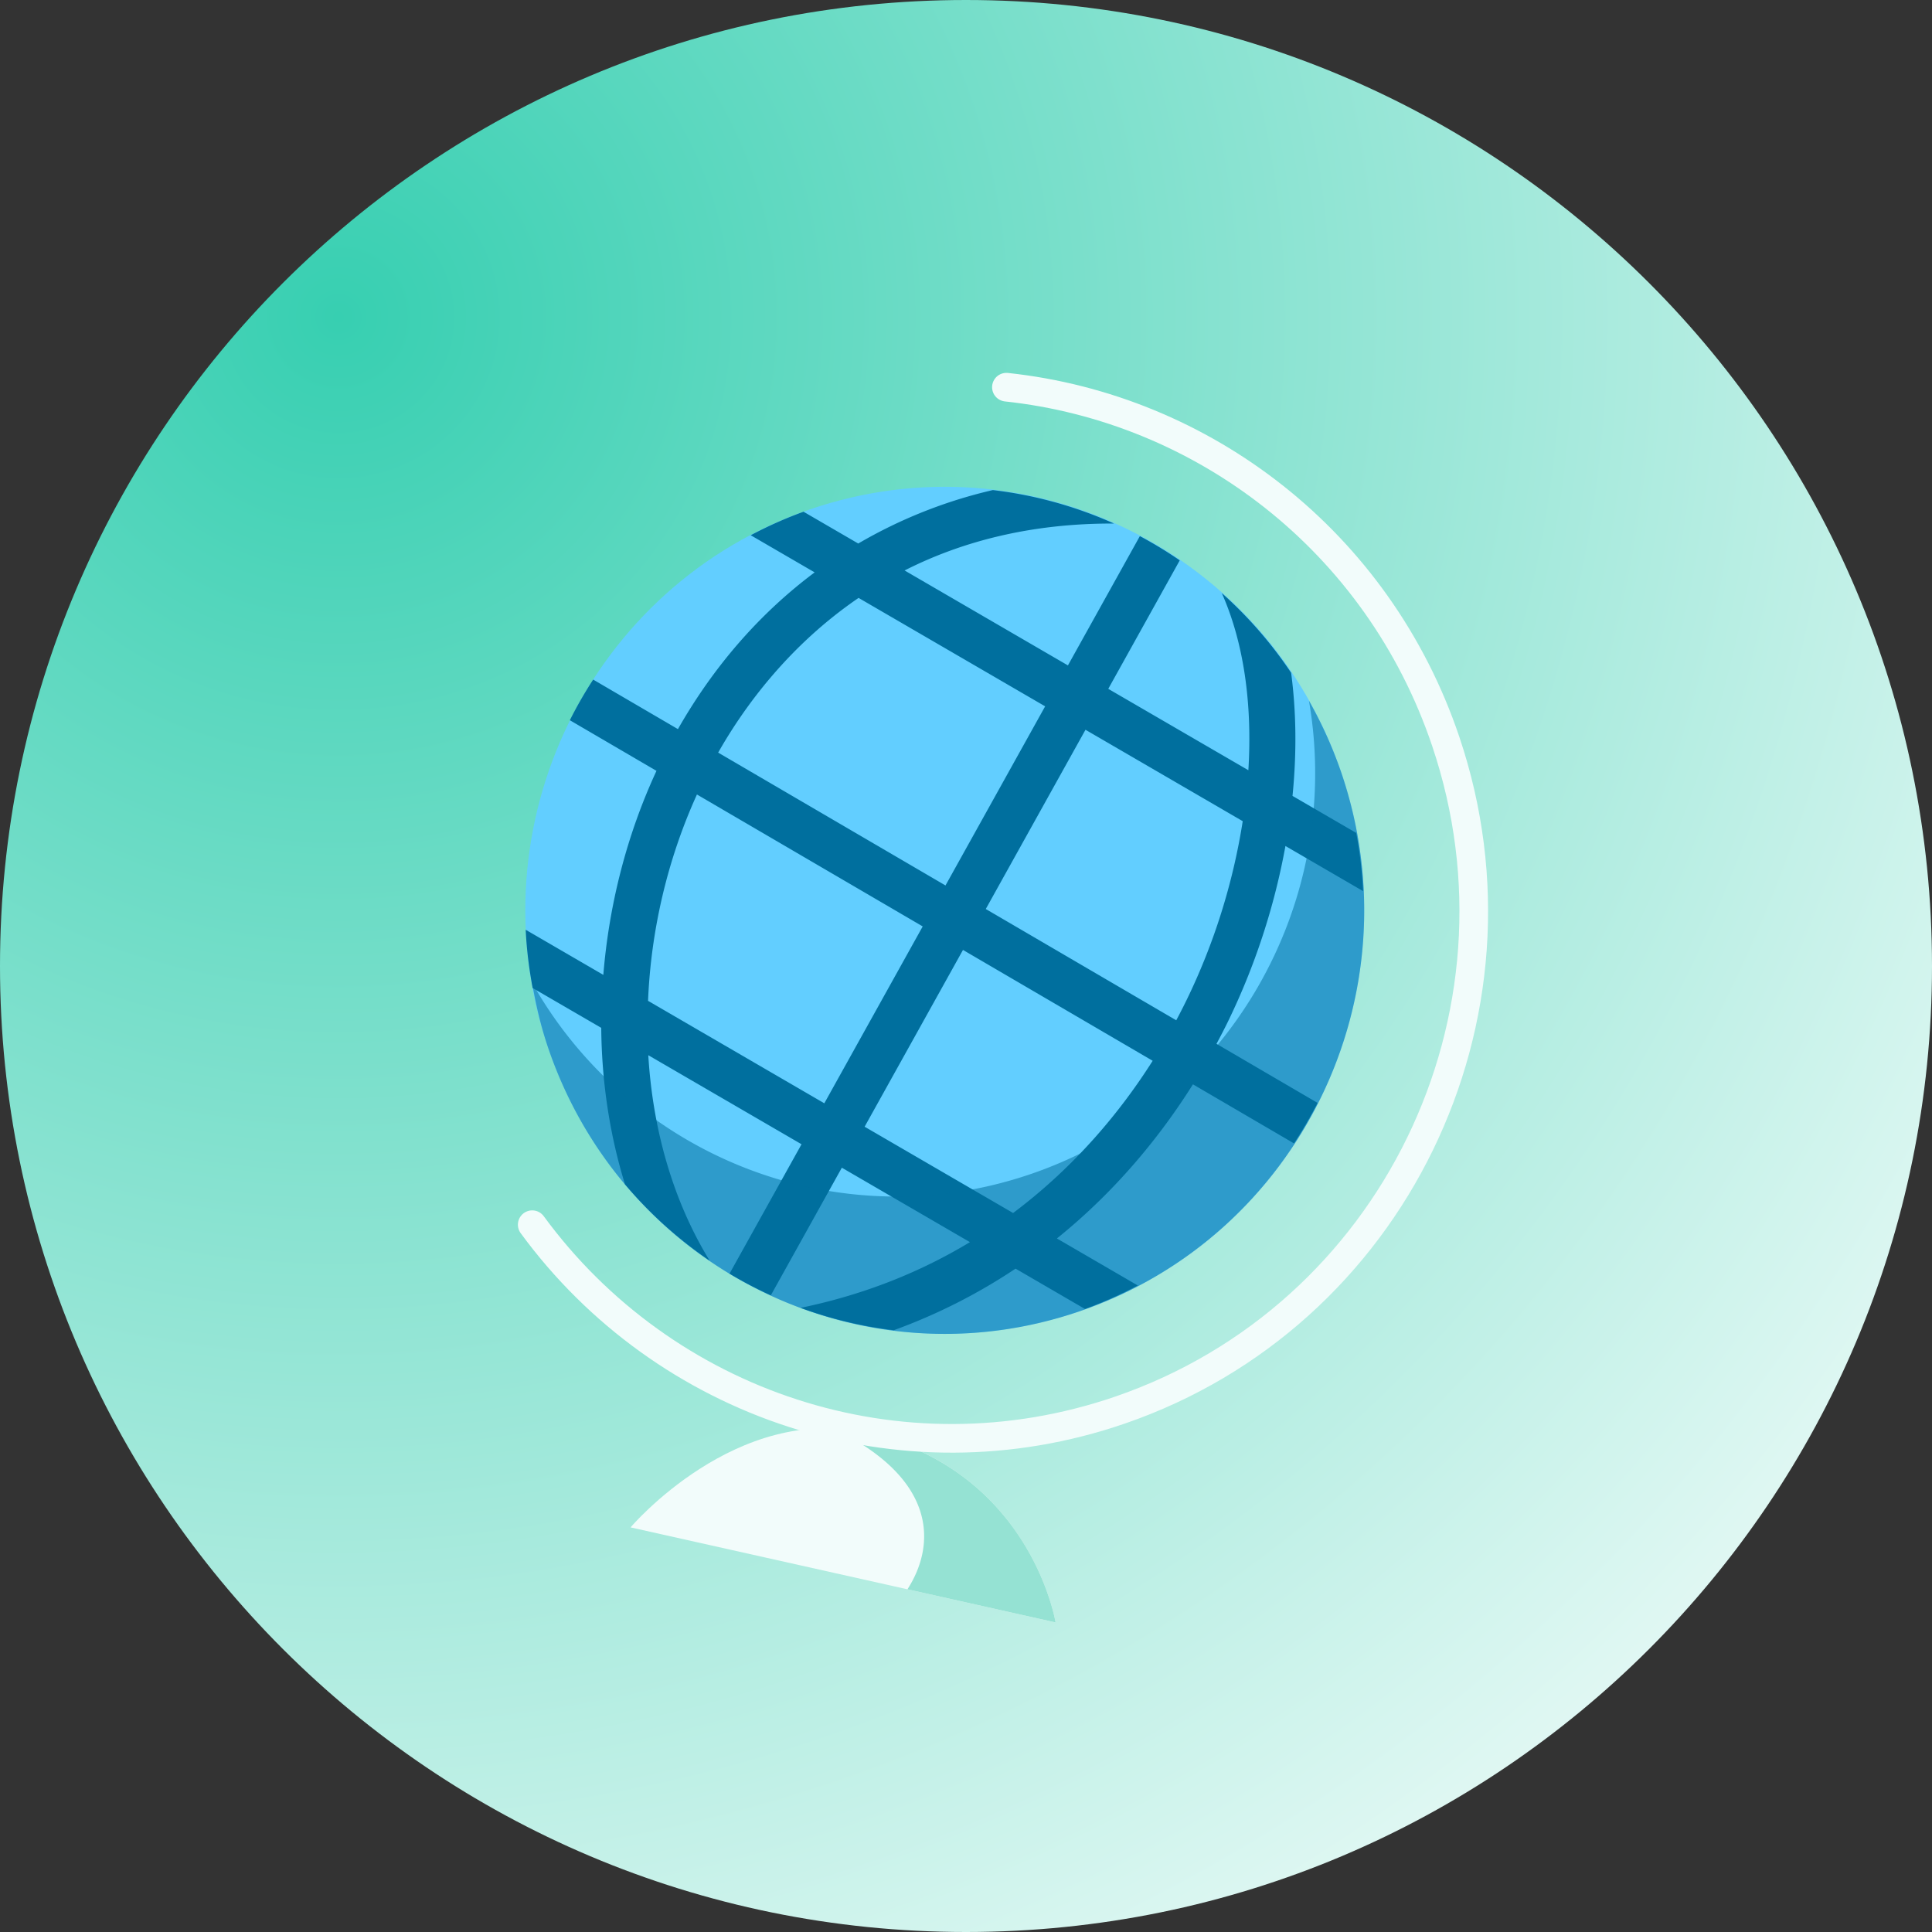
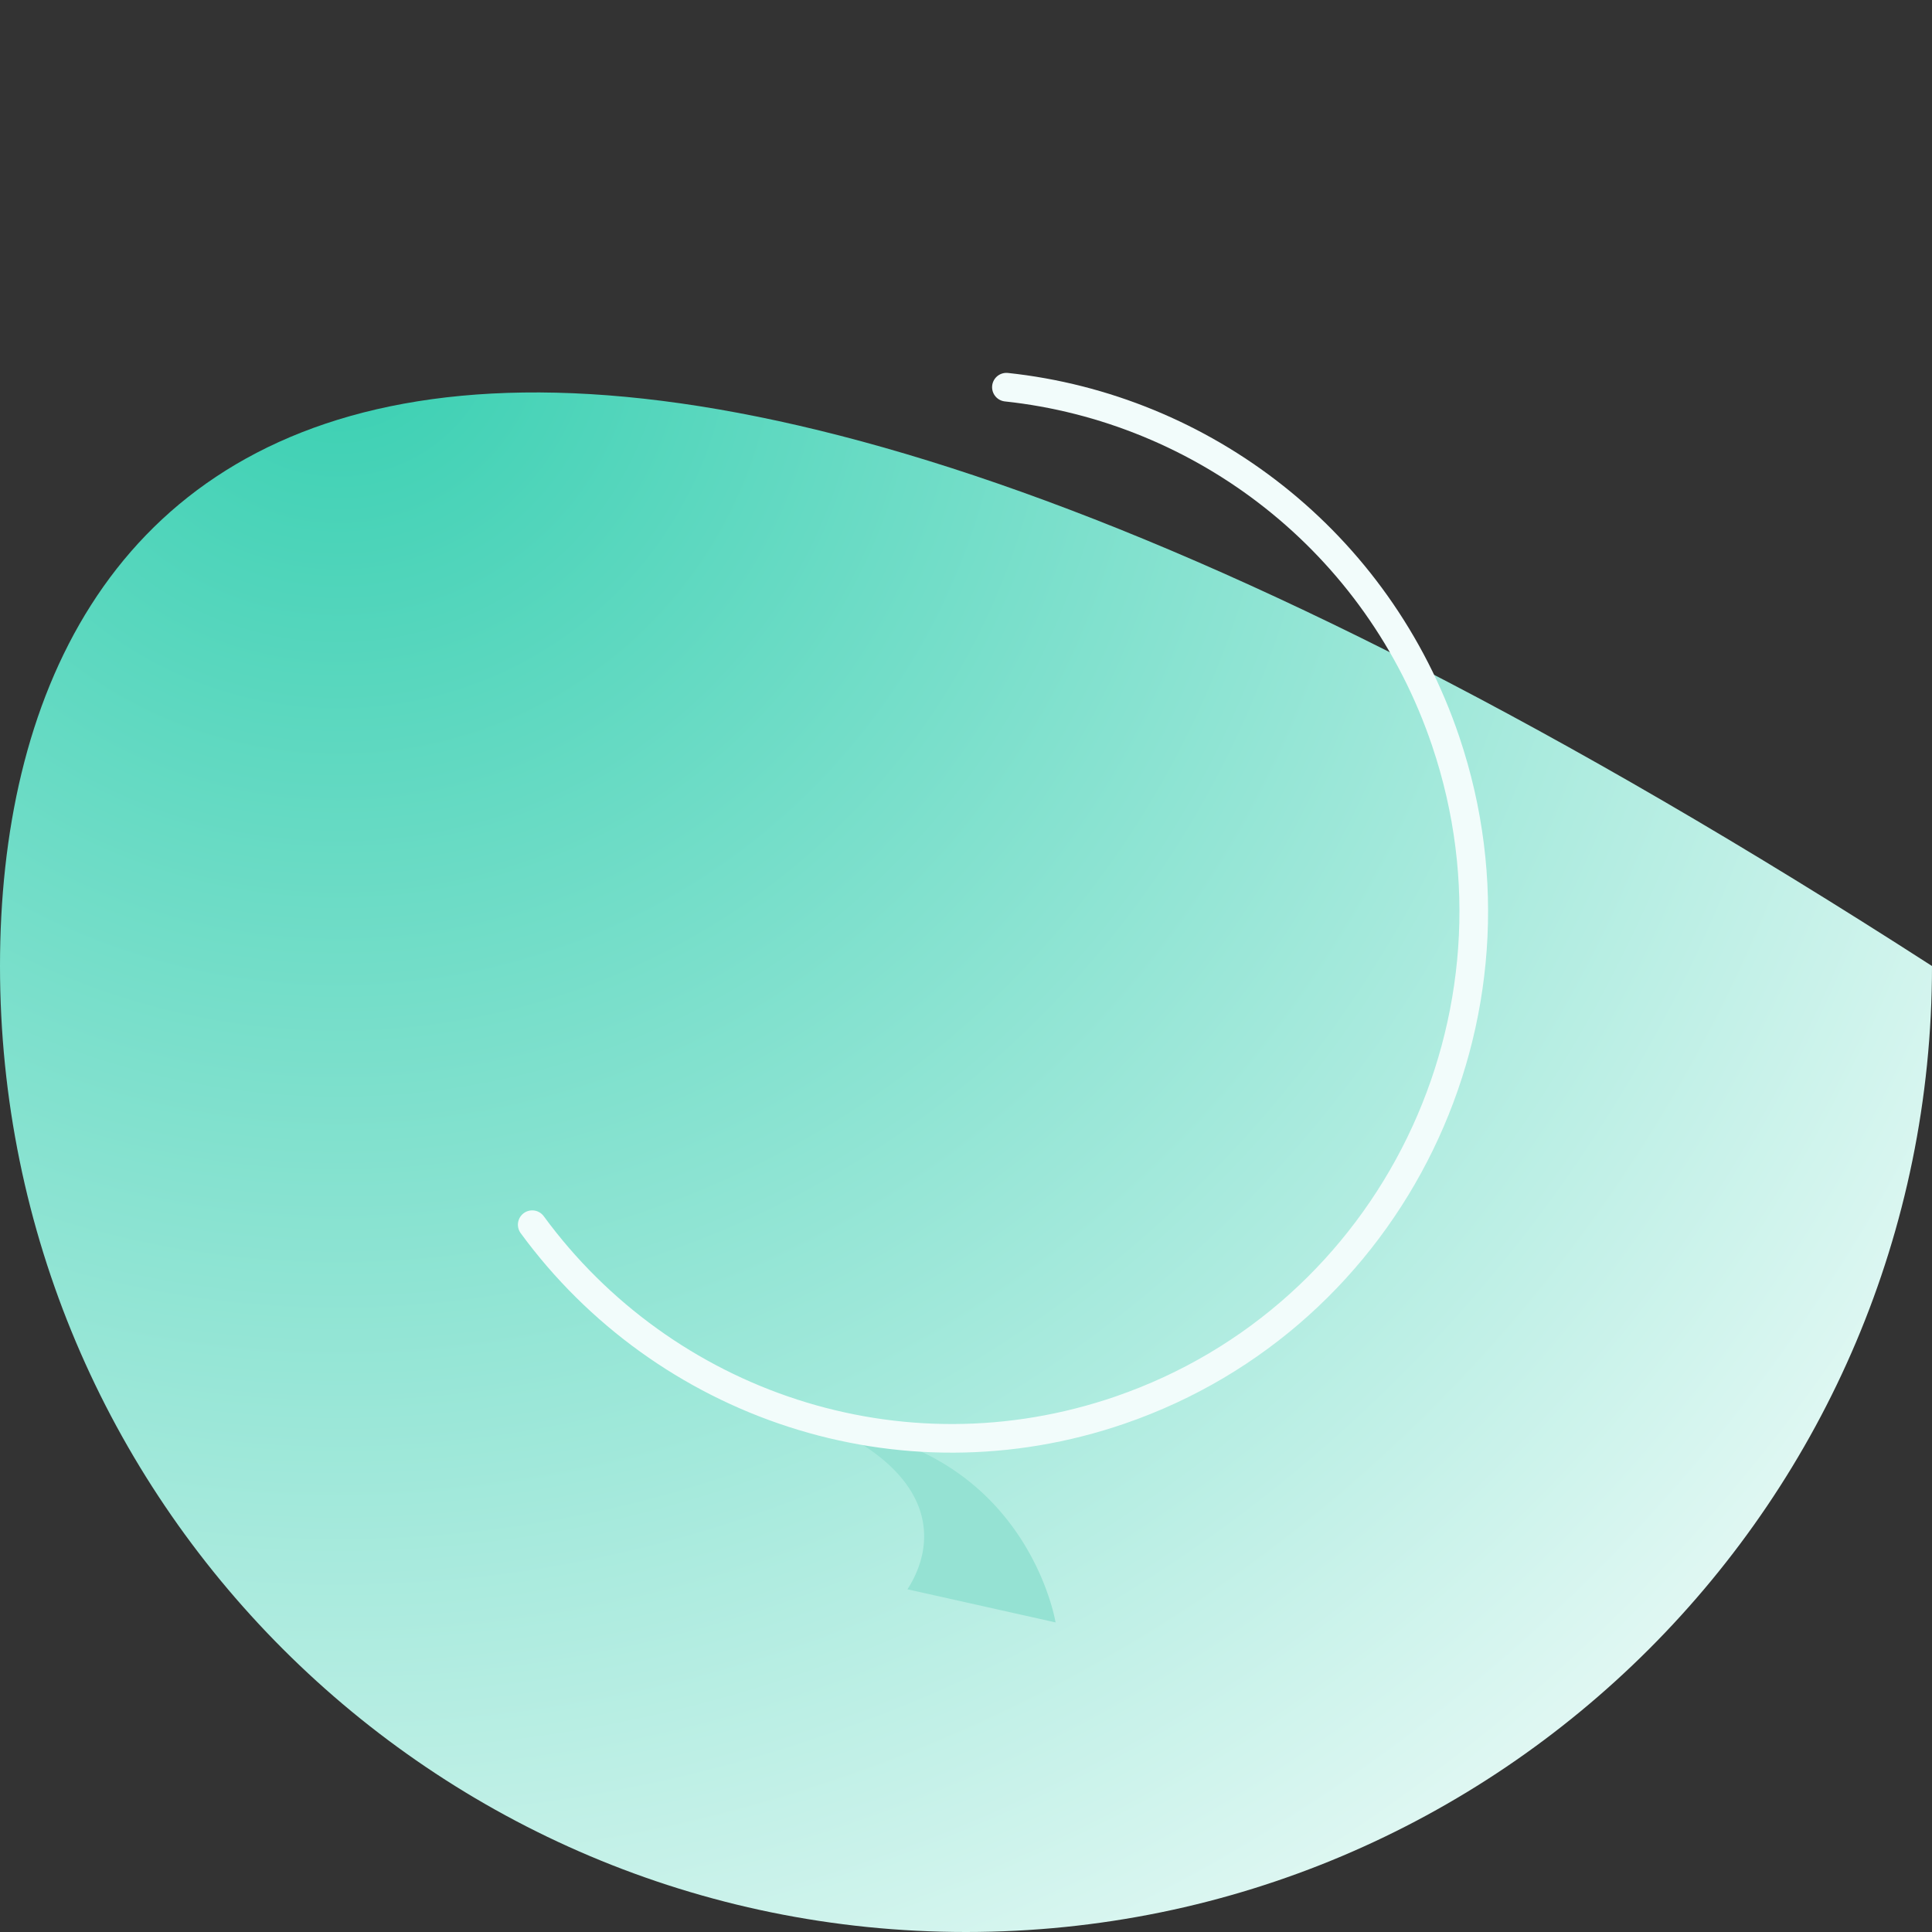
<svg xmlns="http://www.w3.org/2000/svg" width="140" height="140" viewBox="0 0 140 140">
  <rect x="0" y="0" width="140" height="140" fill="#333333" stroke="none" />
  <defs>
    <radialGradient id="a" cx="17.784%" cy="16.69%" r="113.749%" fx="17.784%" fy="16.69%">
      <stop offset="0%" stop-color="#37CFB1" />
      <stop offset="100%" stop-color="#FFF" />
    </radialGradient>
  </defs>
  <g fill="none" fill-rule="evenodd">
-     <path fill="url(#a)" d="M0 70.001C0 108.661 31.34 140 69.999 140 108.659 140 140 108.661 140 70.001S108.66 0 69.999 0C31.341 0 0 31.34 0 70.001" />
-     <path fill="#F2FCFB" d="M45.694 110.68l30.797 6.886s-1.761-10.922-13.605-13.71c-9.512-2.24-17.192 6.823-17.192 6.823" />
+     <path fill="url(#a)" d="M0 70.001C0 108.661 31.34 140 69.999 140 108.659 140 140 108.661 140 70.001C31.341 0 0 31.34 0 70.001" />
    <path fill="#95E2D3" d="M62.886 103.856a13.251 13.251 0 0 0-2.444-.315c7.642 3.719 7.301 8.55 5.315 11.625l10.734 2.4s-1.761-10.921-13.605-13.71" />
    <path stroke="#F2FCFB" stroke-linecap="round" stroke-width="2.075" d="M38.567 88.746c9.526 13.012 26.625 18.929 42.603 13.431 19.765-6.802 30.33-28.496 23.593-48.455-4.906-14.54-17.64-24.149-31.835-25.665" />
-     <path fill="#62CEFF" d="M97.224 56.07c5.412 16.04-3.076 33.475-18.962 38.94-15.884 5.467-33.15-3.105-38.565-19.145-5.413-16.042 3.077-33.477 18.963-38.943 15.884-5.465 33.151 3.106 38.564 19.147" />
-     <path fill="#006F9E" d="M85.96 72.517c-.22.451-.463.926-.725 1.418L71.433 65.87l7.225-12.988 11.395 6.624a46.019 46.019 0 0 1-4.093 13.012zM73.413 87.899l-10.759-6.253 7.127-12.81 13.746 8.033c-2.268 3.58-5.55 7.612-10.114 11.03zm-13.68-7.95L46.96 72.524c.209-5.067 1.389-10.21 3.543-14.952l16.36 9.56-7.13 12.817zm2.482-36.623l13.52 7.858-7.221 12.98-16.473-9.627c1.915-3.373 5.15-7.776 10.174-11.21zM88.152 75.64c.3-.56.582-1.104.833-1.618a49.326 49.326 0 0 0 4.163-12.718l5.627 3.27a30.98 30.98 0 0 0-.498-4.217l-4.617-2.682c.31-3.1.274-6.114-.101-8.925a30.32 30.32 0 0 0-5.024-5.774c1.592 3.571 2.225 8.038 1.926 12.838l-10.152-5.898 5.18-9.31a30.28 30.28 0 0 0-2.89-1.757l-5.213 9.369-11.836-6.88c4.065-2.065 9.075-3.424 15.176-3.4a30.147 30.147 0 0 0-8.78-2.426 34.899 34.899 0 0 0-9.754 3.874l-3.965-2.304a30.18 30.18 0 0 0-3.827 1.703l4.632 2.692c-3.93 2.936-7.285 6.753-9.906 11.358l-6.143-3.59a30.63 30.63 0 0 0-1.69 2.945l6.278 3.669c-2.168 4.677-3.442 9.738-3.851 14.784l-5.626-3.269c.065 1.402.242 2.811.503 4.22l4.972 2.888c.03 3.918.616 7.753 1.717 11.33a30.439 30.439 0 0 0 6.135 5.534c-2.63-4.288-4.118-9.453-4.443-14.882l11.104 6.453-5.217 9.375c.967.583 1.97 1.1 2.993 1.571l5.145-9.247 9.283 5.394c-3.449 2.084-7.508 3.778-12.27 4.762a30.044 30.044 0 0 0 6.753 1.62 41.169 41.169 0 0 0 8.822-4.462l5.028 2.923a30.44 30.44 0 0 0 3.83-1.702l-5.862-3.407c4.396-3.542 7.597-7.573 9.858-11.169l7.322 4.279a30.65 30.65 0 0 0 1.707-2.935l-7.322-4.279z" />
-     <path fill="#006F9E" d="M97.224 56.07a30.91 30.91 0 0 0-2.372-5.29c2.526 14.626-5.753 29.34-20.107 34.278C60.713 89.886 45.62 83.751 38.552 71.2c.27 1.559.624 3.118 1.147 4.665 5.412 16.04 22.679 24.612 38.563 19.145 15.886-5.465 24.374-22.9 18.962-38.94" opacity=".532" />
  </g>
</svg>